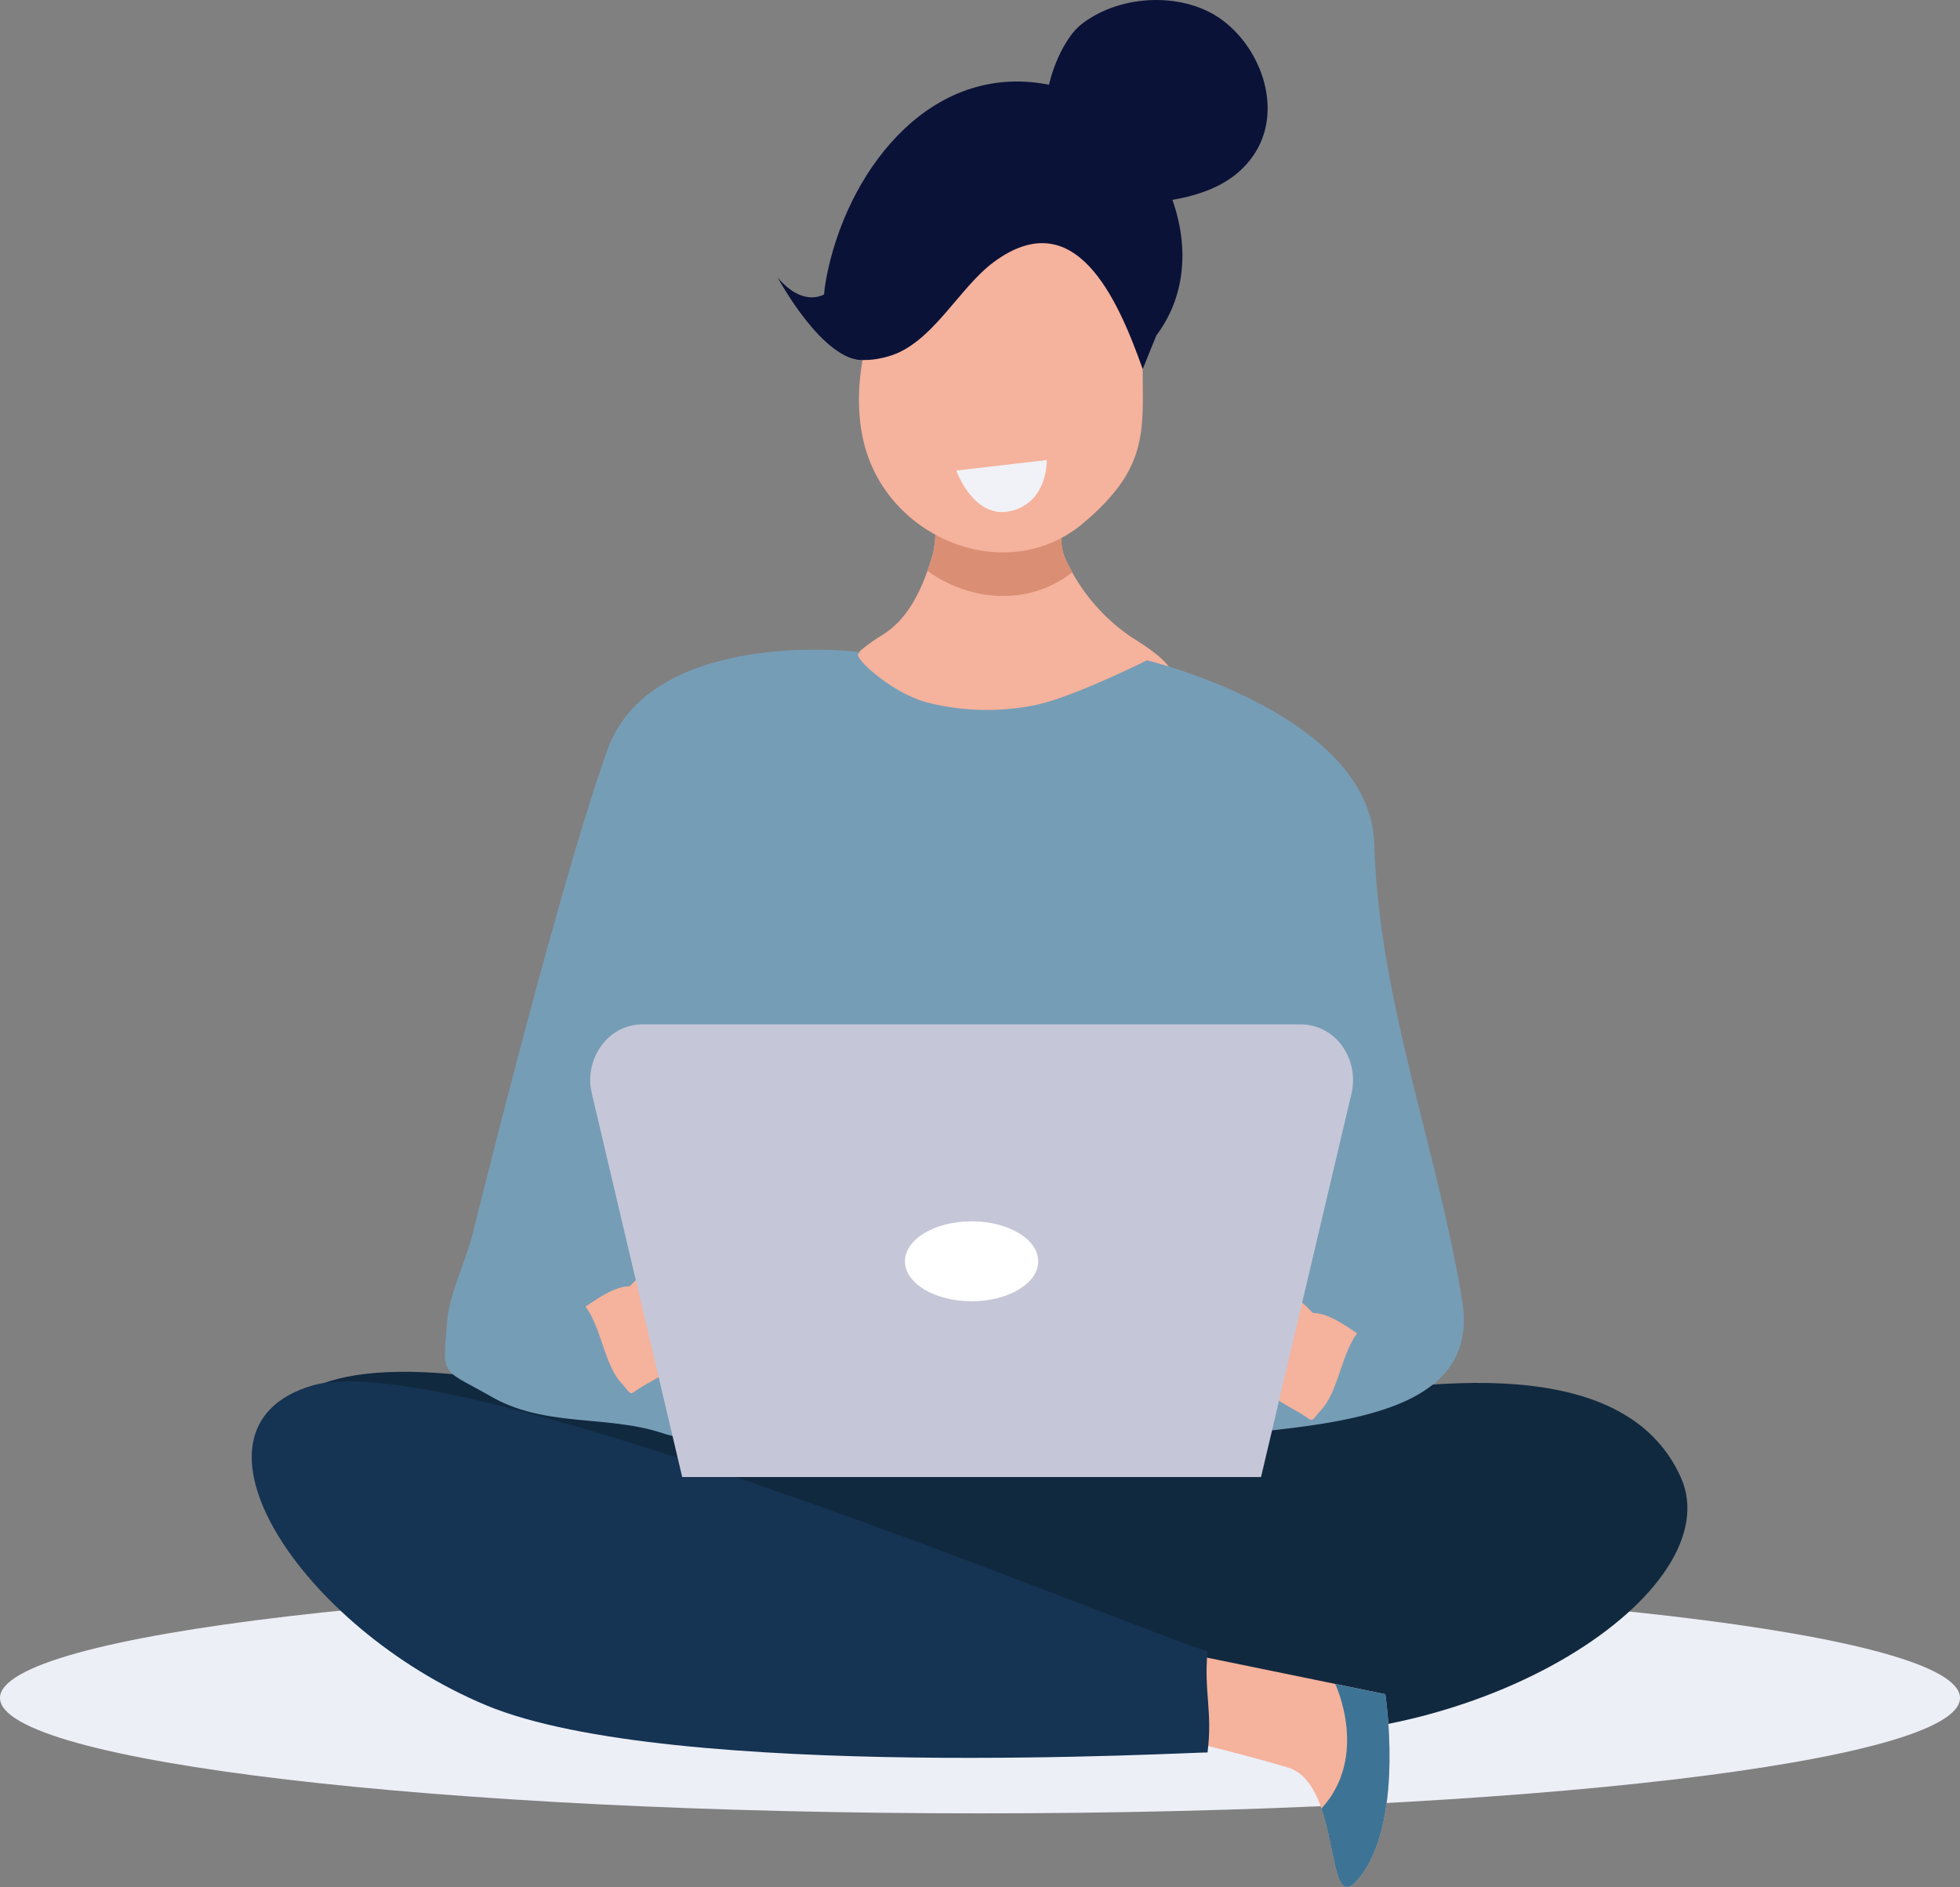
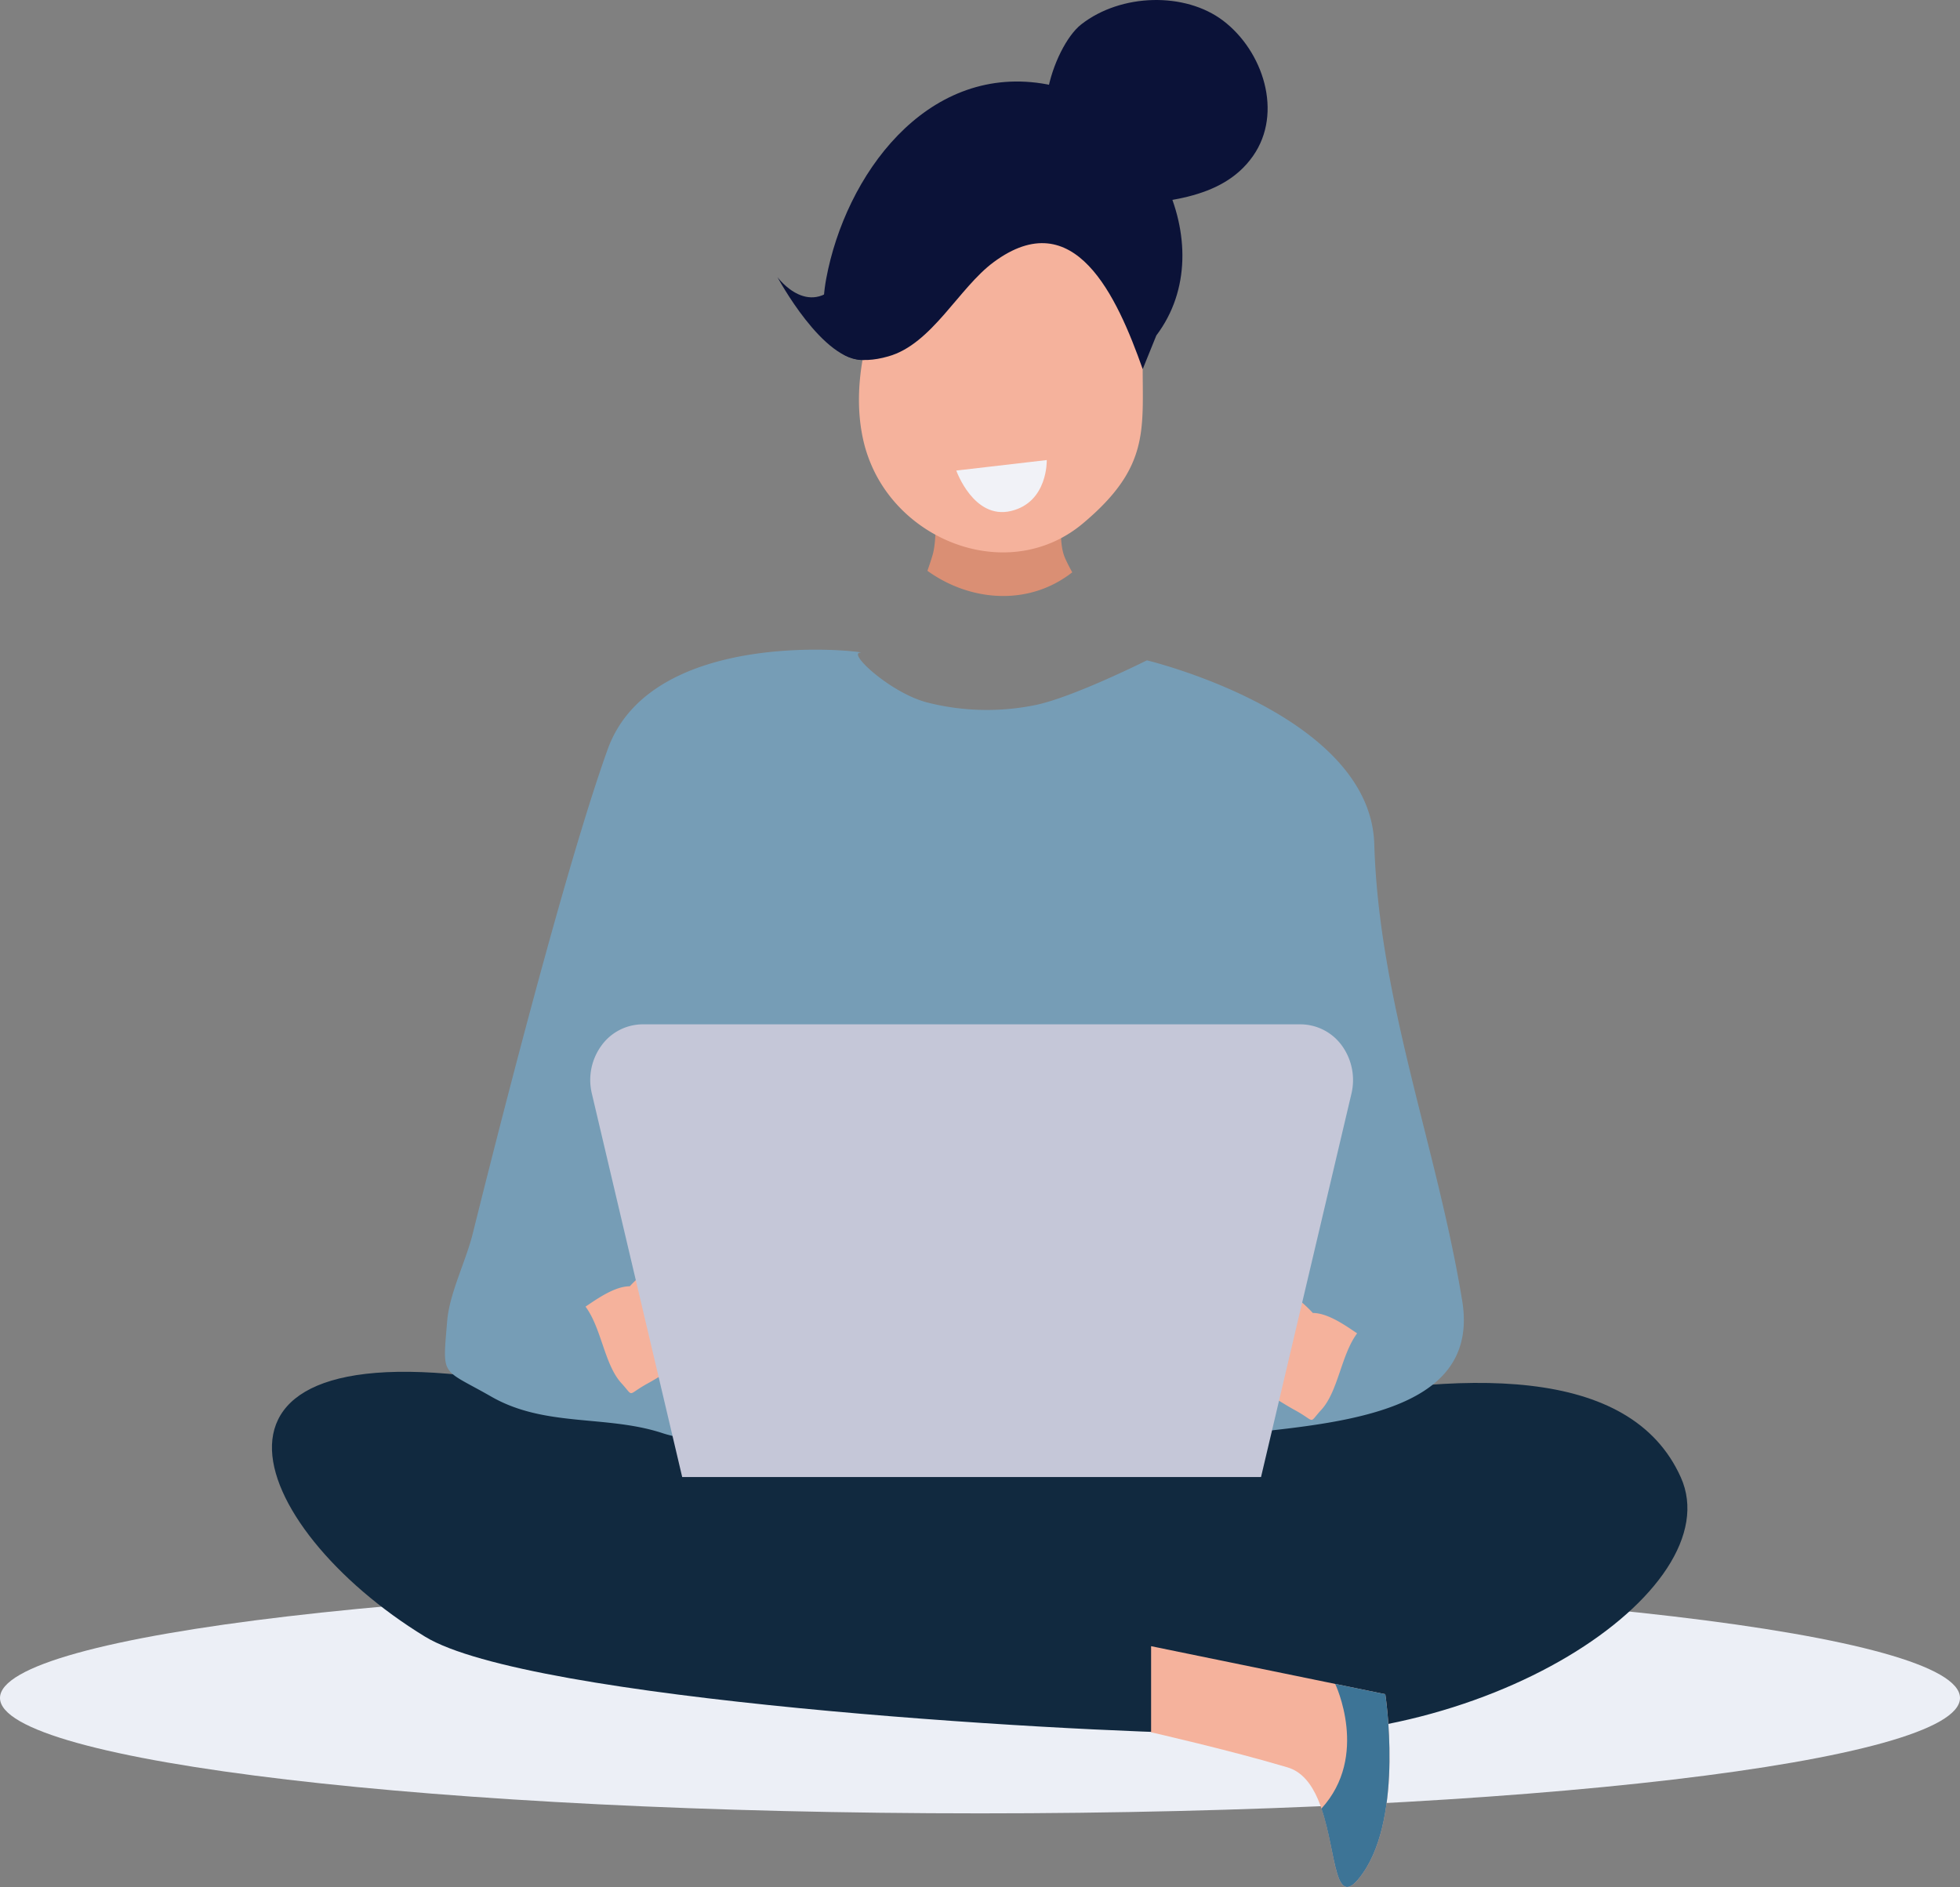
<svg xmlns="http://www.w3.org/2000/svg" width="205.103" height="197.476" viewBox="0 0 205.103 197.476">
  <rect x="0" y="0" width="205.103" height="197.476" fill="#808080" stroke="none" />
  <g id="Groupe_1385" data-name="Groupe 1385" transform="translate(-1293.066 -802.755)">
    <path id="Tracé_13071" data-name="Tracé 13071" d="M476.628,15.654c-5.244-.894-2.155-10.749.875-13.106,4.171-3.252,10.859-3.4,14.835-.391,4.192,3.182,6.308,9.643,3.136,14.167-3.314,4.744-9.791,4.795-14.987,5.349Z" transform="translate(928.714 802.755)" fill="#0b1238" />
    <path id="Tracé_13072" data-name="Tracé 13072" d="M0,729.062c0,6.675,45.912,12.077,102.554,12.077s102.549-5.4,102.549-12.077-45.921-12.067-102.549-12.067S0,722.4,0,729.062" transform="translate(1293.066 251.383)" fill="#eceff6" />
    <path id="Tracé_13073" data-name="Tracé 13073" d="M149.721,622.783c38.022,6.89,59.519,6.505,78.834,2.434s36.788-4.479,42.07,7.3-20.715,29.254-48.347,26.821c-17.193-.209-72.237-3.537-83.064-10.153-18.713-11.43-27.5-33.3,10.507-26.4" transform="translate(1198.331 324.845)" fill="#11293f" />
-     <path id="Tracé_13074" data-name="Tracé 13074" d="M398.758,195.35c1.564,2.832-.632,9.258.661,12.217a19.7,19.7,0,0,0,6.916,8.254c2.833,1.8,6.239,3.968,4.038,7.17-2.556,3.7-21.879,16.25-26.248,14.011-7.7-3.921-15.19-14.463-3.882-21.342,2.949-1.8,4.34-5.158,5.311-8.394.888-3-.511-10.711,1.714-12.383,1.129-.84,9.225-1.243,10.489-.563a2.55,2.55,0,0,1,1,1.03" transform="translate(1005.097 653.586)" fill="#f5b29c" />
    <path id="Tracé_13075" data-name="Tracé 13075" d="M275.027,295.442s-7.618,3.814-11.582,4.66a25.3,25.3,0,0,1-11.334-.233c-3.847-.957-8.476-5.233-7.064-5.233s-21.716-3.079-26.457,10.149-12.21,43.026-14.111,50.659c-.714,2.876-2.43,6.223-2.672,9.132-.491,5.99-.695,4.877,4.628,7.923,5.635,3.225,12.01,1.881,17.9,3.814,5.63,1.855,17.533.262,17.533.262s21.943,4.678,32.8,1.384c10.1-3.075,35.881-.107,33.355-15.5-2.623-16.041-8.715-31.4-9.2-47.792-.417-13.637-23.8-19.228-23.8-19.228" transform="translate(1138.054 576.418)" fill="#769db6" />
    <path id="Tracé_13076" data-name="Tracé 13076" d="M435.282,209.06c-.275-.494-.533-.991-.754-1.492-1.293-2.959.9-9.385-.661-12.217a2.552,2.552,0,0,0-1-1.03c-1.264-.681-9.36-.277-10.489.563-2.225,1.672-.826,9.382-1.714,12.383-.163.545-.345,1.092-.538,1.635,4.421,3.195,10.551,3.764,15.157.159" transform="translate(969.988 653.586)" fill="#da8f74" />
    <path id="Tracé_13077" data-name="Tracé 13077" d="M390.517,96.789a15.307,15.307,0,0,1-.768-2.122c-2.538-9.341,3.041-21.25,9.562-27.771,4.324-4.322,12.183-6.393,17.534-2.638,5.853,4.1,2.562,11.617,2.115,17.628-.718,9.668,1.9,13.828-6.38,20.782-7.294,6.14-18.344,2.418-22.064-5.88" transform="translate(993.828 754.845)" fill="#f5b29c" />
    <path id="Tracé_13078" data-name="Tracé 13078" d="M406.455,67.015c-2.7-7.64-7.149-17.439-15.59-11.2-3.66,2.7-6.459,8.587-11.032,9.867-6.266,1.791-7.42-3.1-6.5-8.111,2.019-10.857,10.4-22.344,22.592-20.447,11.14,1.735,19.122,16.88,11.957,26.367Z" transform="translate(1006.188 774.368)" fill="#0b1238" />
    <path id="Tracé_13079" data-name="Tracé 13079" d="M269.911,564.693c-1.6-.009-3.436,1.308-4.666,2.131,1.685,2.269,1.972,6.071,3.76,8.016,1.371,1.5.5,1.251,2.755.017,1.87-1.023,2.974-2,5.161-2.54a48.485,48.485,0,0,1,8.394-1.772c2.679-.172,4.888.769,7.3.88a8.452,8.452,0,0,0-7.207-2.727c2.862.612,5.877-.129,8.77.307,1.989.3,3.608,1.755,5.575,1.8-.376-2.858-7.384-5.1-10.032-5.172,3.249-1.275,7.062-.035,10.032.86-1.53-4.4-9.361-6.457-13.522-7.03-6.02-.83-12.788,1.119-16.627,5.537Z" transform="translate(1089.092 372.669)" fill="#f5b29c" />
    <path id="Tracé_13080" data-name="Tracé 13080" d="M495.258,576.793c1.6-.008,3.437,1.308,4.665,2.132-1.684,2.269-1.971,6.071-3.758,8.016-1.373,1.5-.5,1.251-2.757.017-1.869-1.023-2.973-2-5.159-2.54a48.387,48.387,0,0,0-8.395-1.772c-2.68-.173-4.888.769-7.3.879a8.449,8.449,0,0,1,7.207-2.726c-2.862.612-5.875-.13-8.771.306-1.987.3-3.608,1.755-5.574,1.8.377-2.858,7.383-5.1,10.031-5.172-3.248-1.275-7.061-.035-10.031.861,1.531-4.4,9.362-6.457,13.523-7.03,6.019-.83,12.788,1.119,16.626,5.537Z" transform="translate(935.158 363.363)" fill="#f5b29c" />
    <path id="Tracé_13081" data-name="Tracé 13081" d="M521.463,745.782l24.509,5.023s1.952,12.612-2.356,18.746-1.793-9.273-7.87-11.085-14.283-3.673-14.283-3.673Z" transform="translate(892.059 229.245)" fill="#f5b29c" />
    <path id="Tracé_13082" data-name="Tracé 13082" d="M598.627,775.911c1.641,4.775,1.31,11.081,4.328,6.776,4.308-6.135,2.356-18.746,2.356-18.746l-5.244-1.077s3.606,7.534-1.441,13.047" transform="translate(832.719 216.11)" fill="#3d7496" />
-     <path id="Tracé_13083" data-name="Tracé 13083" d="M120.34,626.263c14.919-4.455,86.189,25.563,93.723,27.8-.4,4.226.544,6.315,0,10.585-.884-.083-56.162,3.133-75.492-4.94s-33.149-28.988-18.231-33.447" transform="translate(1205.365 321.502)" fill="#153353" />
    <path id="Tracé_13084" data-name="Tracé 13084" d="M433.217,209.522s1.815,5.154,5.711,4.236,3.755-5.334,3.755-5.334" transform="translate(959.92 642.476)" fill="#f1f2f7" />
    <path id="Tracé_13085" data-name="Tracé 13085" d="M361.288,134.213c-4.3.307-9.1-8.668-9.1-8.668s3.5,4.763,6.876,0Z" transform="translate(1022.234 706.21)" fill="#0b1238" />
    <path id="Tracé_13086" data-name="Tracé 13086" d="M307.3,511.436H337.58l9.469-40.151a6.154,6.154,0,0,0-1-4.989,5.378,5.378,0,0,0-4.334-2.235H272.864a5.352,5.352,0,0,0-4.314,2.235,6.1,6.1,0,0,0-1,4.989l9.459,40.151Z" transform="translate(1087.445 445.89)" fill="#c5c7d8" />
-     <path id="Tracé_13087" data-name="Tracé 13087" d="M409.963,557.5c0,2.307,3.117,4.178,6.976,4.178,3.842,0,6.967-1.87,6.967-4.178s-3.124-4.187-6.967-4.187c-3.859,0-6.976,1.878-6.976,4.187" transform="translate(977.803 377.252)" fill="#fff" />
  </g>
</svg>